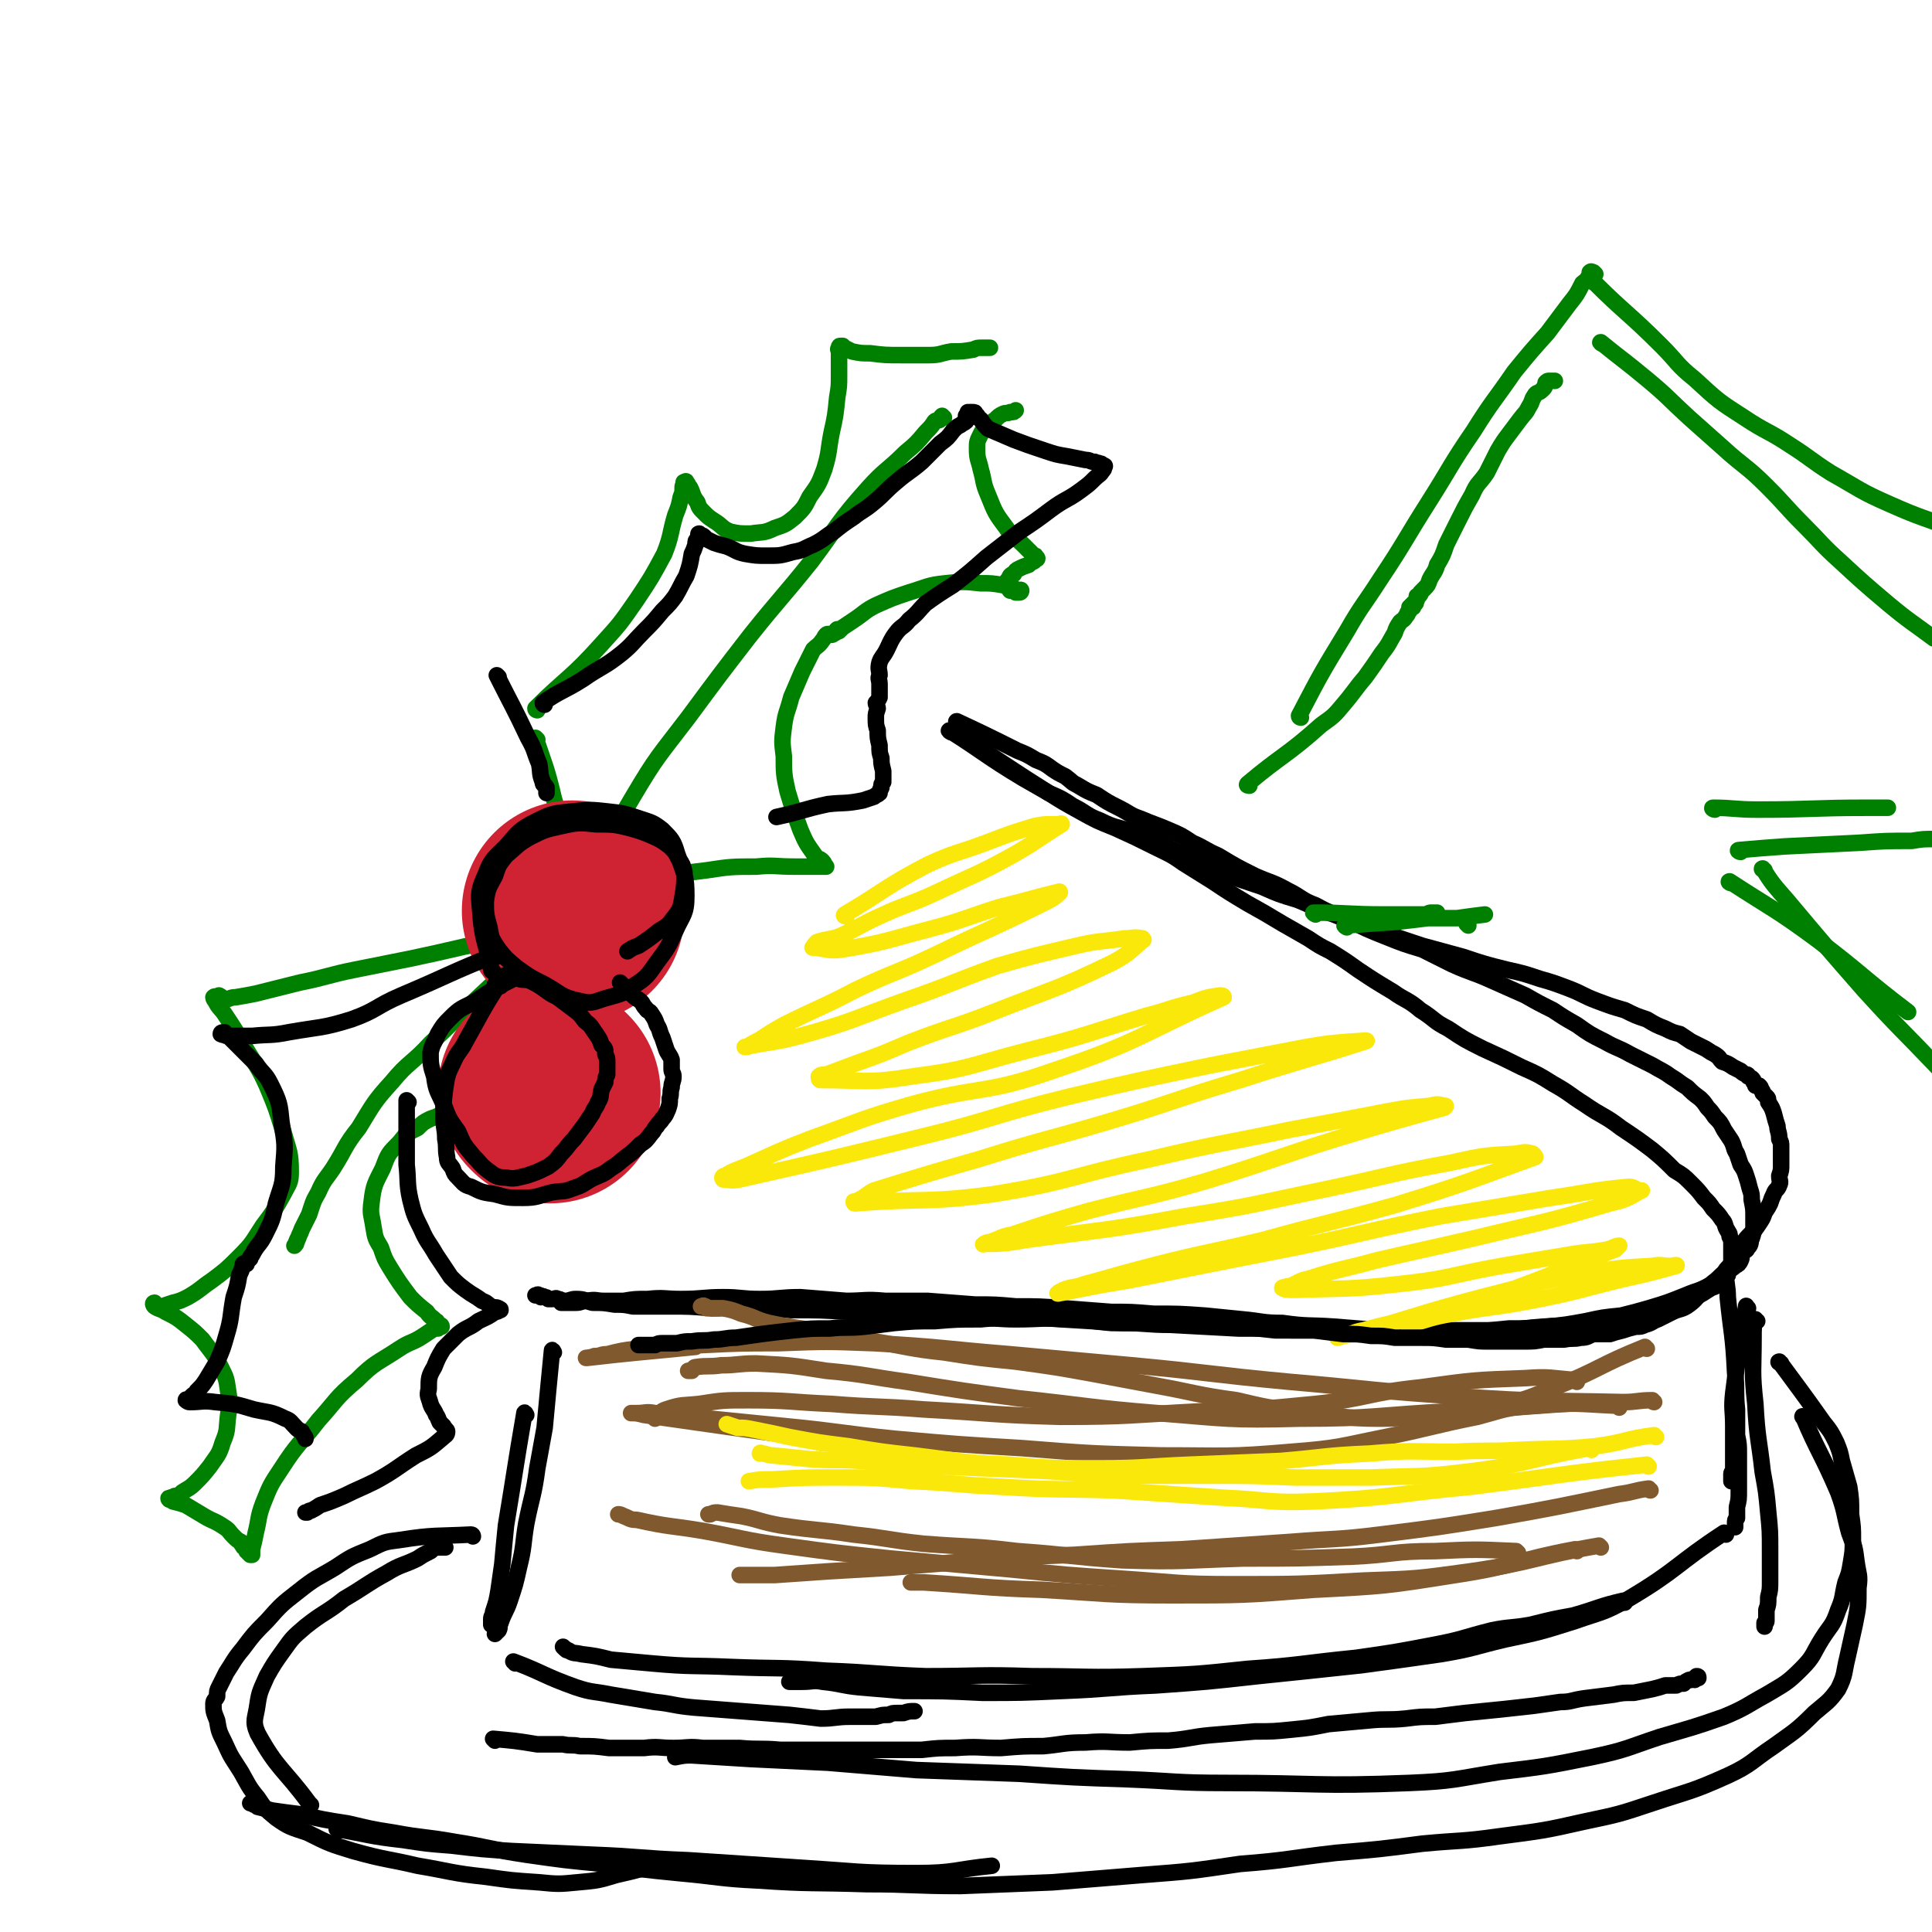
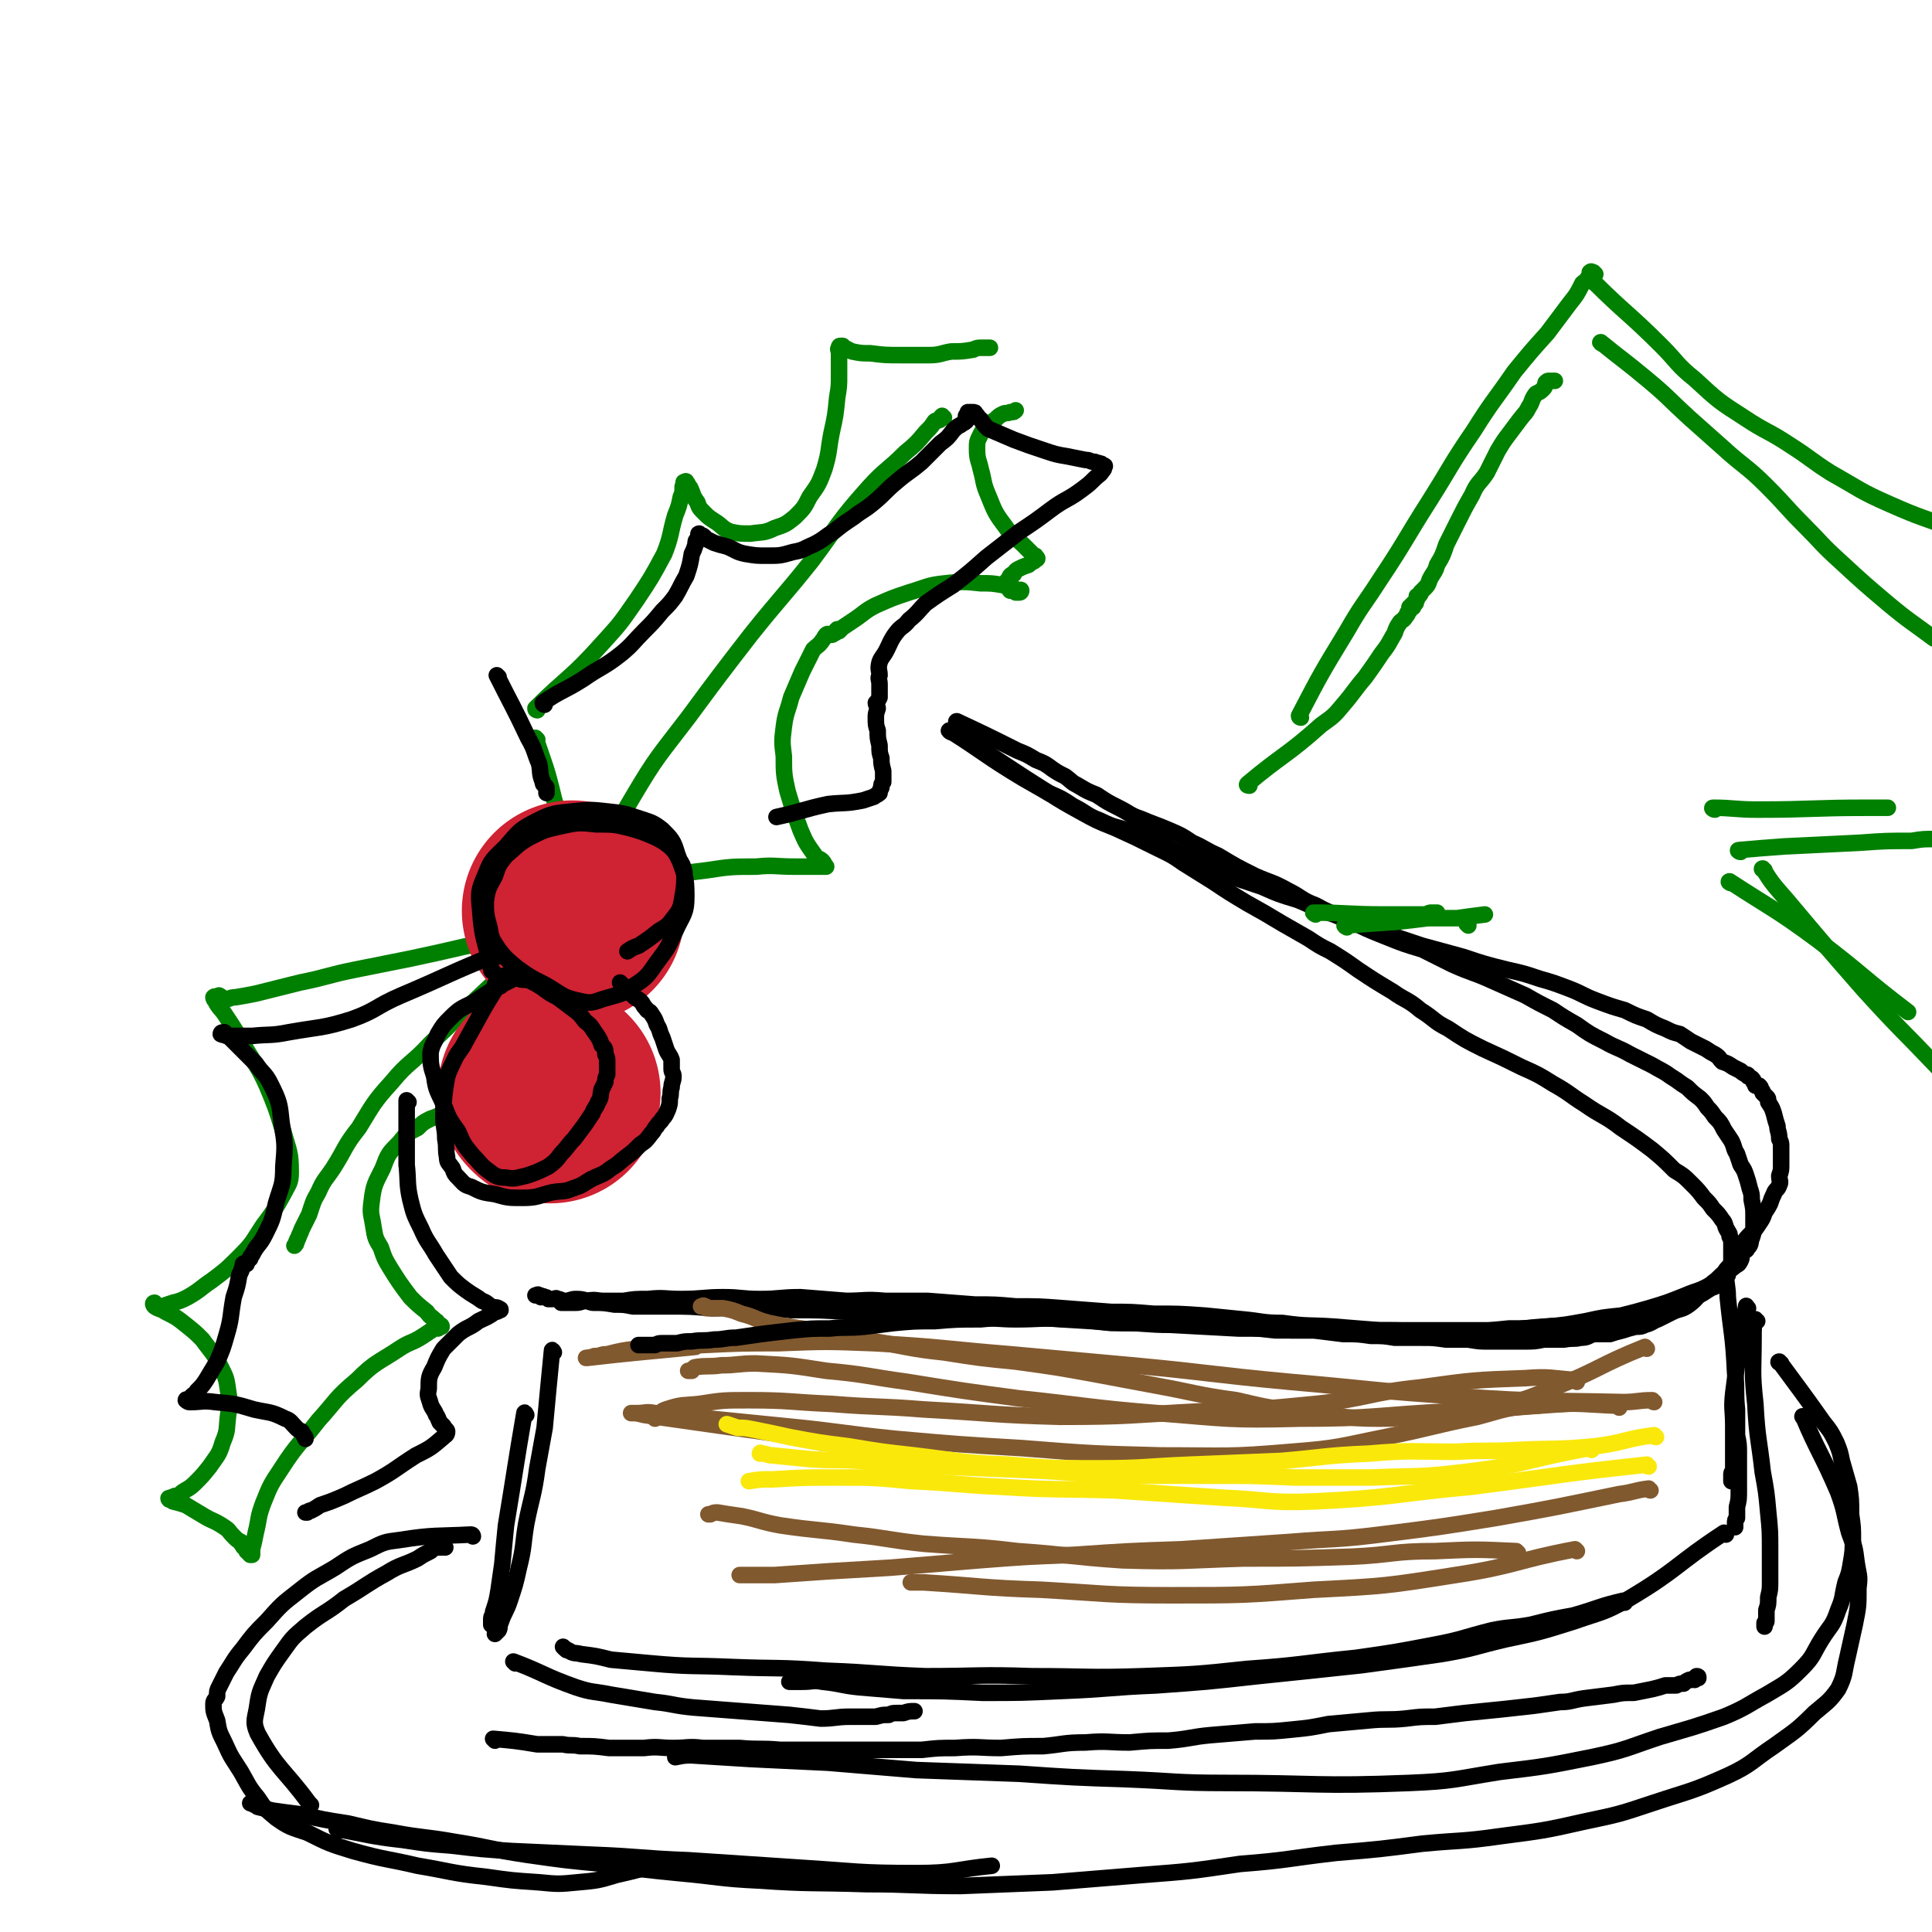
<svg xmlns="http://www.w3.org/2000/svg" viewBox="0 0 1050 1050" version="1.1">
  <g fill="none" stroke="rgb(0,128,0)" stroke-width="9" stroke-linecap="round" stroke-linejoin="round">
    <path d="M292,402c0,0 -1,-1 -1,-1 5,15 6,16 10,33 2,7 3,7 4,15 1,9 0,9 1,18 0,6 0,6 0,12 -1,4 0,5 -2,9 0,2 -1,2 -2,4 -1,1 -1,1 -2,1 " />
    <path d="M314,495c0,0 -1,0 -1,-1 15,-30 13,-31 31,-61 13,-22 14,-22 30,-43 17,-23 17,-23 34,-45 16,-20 17,-20 33,-40 15,-20 14,-21 31,-40 9,-10 10,-9 20,-19 6,-5 6,-5 11,-11 3,-3 3,-3 5,-6 1,-1 2,0 3,-1 0,-1 0,-1 1,-2 0,0 0,1 1,1 " />
    <path d="M292,386c0,0 -1,0 -1,-1 17,-17 19,-16 36,-35 10,-11 10,-11 19,-24 8,-12 8,-12 15,-25 4,-10 3,-11 6,-21 2,-5 2,-5 3,-10 1,-2 1,-3 1,-5 0,-1 0,-1 1,-2 0,-1 -1,-1 0,-1 0,0 1,-1 1,0 1,1 1,2 2,3 2,4 1,4 4,8 1,3 1,3 4,6 2,2 2,2 5,4 5,3 4,4 9,6 5,1 5,1 11,1 6,-1 7,0 13,-3 6,-2 6,-2 11,-6 5,-5 5,-5 8,-11 5,-7 5,-7 8,-15 3,-10 2,-10 4,-20 2,-9 2,-9 3,-19 1,-6 1,-6 1,-12 0,-4 0,-4 0,-8 0,-2 0,-2 0,-4 0,-2 -1,-2 0,-3 0,-1 0,-1 1,-1 0,0 0,0 1,0 0,1 0,1 1,1 2,1 2,1 4,2 5,1 5,1 10,1 8,1 8,1 17,1 7,0 7,0 15,0 6,0 6,-1 12,-2 6,0 6,0 12,-1 2,-1 2,-1 5,-1 2,0 2,0 3,0 1,0 1,0 1,0 0,0 0,0 0,0 " />
    <path d="M312,504c0,0 -1,0 -1,-1 21,-12 21,-14 44,-23 14,-6 14,-5 29,-7 13,-2 14,-2 27,-2 10,-1 10,0 21,0 4,0 4,0 9,0 2,0 2,0 4,0 1,0 1,0 2,0 1,0 1,0 1,0 0,0 1,0 1,0 -1,-1 -1,-2 -2,-3 -2,-2 -3,-1 -4,-3 -5,-7 -5,-7 -8,-14 -4,-11 -4,-11 -7,-21 -2,-9 -2,-10 -2,-19 -1,-8 -1,-8 0,-16 1,-8 2,-8 4,-16 3,-7 3,-7 6,-14 3,-6 3,-6 6,-12 2,-2 3,-2 5,-5 1,-1 1,-2 2,-3 1,-1 2,0 3,0 1,0 1,-1 2,-1 0,-1 0,-1 1,-2 0,0 0,1 1,1 0,0 0,-1 1,-1 0,-1 0,0 1,-1 3,-2 3,-2 6,-4 6,-4 6,-5 12,-8 9,-4 9,-4 18,-7 10,-3 10,-4 20,-5 9,-1 10,-1 19,0 6,0 6,0 12,1 3,1 3,1 6,2 1,0 1,0 2,1 1,0 2,-1 2,0 0,0 0,1 -1,1 0,0 0,0 -1,0 0,0 -1,0 -1,0 -1,-1 -1,-1 -1,-1 -1,0 -1,0 -2,0 -1,-1 0,-1 -1,-2 0,-1 -1,-1 -1,-3 1,-1 1,-1 2,-3 1,-1 1,-1 2,-1 1,-2 1,-2 3,-3 2,-1 2,-1 5,-2 1,-1 1,-1 3,-2 1,-1 1,-1 1,-1 1,0 1,-1 0,-1 0,-1 0,-1 -1,-1 -3,-3 -3,-3 -6,-6 -4,-4 -6,-4 -9,-9 -6,-8 -6,-8 -10,-18 -3,-7 -2,-7 -4,-14 -1,-5 -2,-5 -2,-11 0,-4 0,-4 2,-8 1,-2 1,-2 3,-4 2,-2 2,-2 5,-4 2,-2 2,-2 4,-3 2,-1 2,0 4,-1 2,0 2,0 3,-1 " />
    <path d="M302,497c0,0 0,-1 -1,-1 -17,7 -17,9 -34,15 -8,3 -9,2 -17,4 -13,3 -13,3 -27,6 -15,3 -15,3 -30,6 -15,3 -15,4 -30,7 -12,3 -12,3 -24,6 -5,1 -5,1 -11,2 -3,0 -3,1 -5,1 -2,0 -2,-1 -4,-2 0,0 0,1 -1,1 -1,0 -1,-1 -2,0 0,0 0,1 1,2 2,4 3,4 5,7 6,9 6,9 11,18 6,10 7,10 12,21 5,12 5,12 9,25 3,11 4,11 4,22 0,6 -1,6 -4,12 -5,9 -5,9 -11,17 -6,9 -5,9 -13,17 -7,7 -7,7 -15,13 -6,4 -6,5 -13,9 -4,2 -4,2 -8,3 -3,1 -3,1 -6,2 -1,0 -1,0 -3,0 -1,-1 -1,-2 -1,-2 -1,0 -1,1 0,2 3,2 3,1 6,3 6,3 6,3 11,7 5,4 5,4 9,8 5,7 6,7 10,15 3,6 3,6 4,13 1,6 1,7 0,13 -1,8 0,8 -3,15 -2,7 -3,7 -7,13 -4,5 -4,5 -8,9 -3,3 -4,3 -7,5 -2,2 -2,2 -4,2 -1,1 -1,0 -2,1 -1,0 -2,0 -1,1 0,0 1,0 2,1 4,1 4,1 7,2 5,3 5,3 10,6 5,3 5,2 11,6 3,2 2,2 5,5 2,2 2,2 4,3 0,1 0,1 1,2 0,0 0,1 1,1 0,1 1,0 1,1 1,0 0,1 0,1 0,0 1,-1 1,0 0,0 0,0 0,1 0,0 0,0 1,0 0,0 0,1 0,1 0,0 0,0 1,0 0,0 0,0 0,0 0,-1 0,-2 0,-3 1,-4 1,-4 2,-9 2,-8 1,-8 4,-16 4,-10 4,-10 10,-19 9,-14 10,-13 20,-26 10,-11 9,-12 21,-22 10,-10 11,-9 23,-17 6,-4 7,-3 13,-7 3,-2 3,-2 6,-4 1,0 1,0 2,0 1,-1 0,-1 1,-1 1,-1 1,0 1,0 0,-1 -1,-1 -2,-1 -1,-1 0,-2 -1,-2 -3,-3 -3,-2 -5,-5 -5,-4 -5,-4 -9,-8 -6,-8 -6,-8 -11,-16 -3,-5 -3,-5 -5,-11 -3,-5 -3,-5 -4,-11 -1,-7 -2,-7 -1,-14 1,-9 2,-10 6,-18 3,-8 3,-8 9,-14 4,-5 4,-5 10,-8 3,-3 3,-3 7,-5 3,-1 3,-1 5,-2 2,0 3,0 5,0 1,-1 0,-1 1,-2 1,-1 1,-1 2,-2 2,-2 2,-2 3,-5 3,-6 2,-6 5,-12 8,-13 8,-13 17,-25 9,-10 9,-10 18,-19 10,-10 10,-10 20,-20 11,-9 11,-10 22,-18 8,-6 9,-5 17,-11 4,-2 3,-3 7,-5 1,-1 1,-2 3,-2 0,-1 1,-1 1,-1 1,0 1,-1 1,-1 -1,0 -2,0 -4,1 -1,0 0,1 -2,1 -2,1 -2,0 -4,1 -3,0 -3,0 -6,1 -3,1 -3,1 -6,2 -4,2 -4,2 -8,4 -8,5 -8,5 -16,9 -14,8 -15,7 -29,17 -13,10 -13,11 -25,22 -14,13 -13,13 -27,26 -10,11 -12,10 -21,21 -10,11 -10,12 -18,25 -8,10 -7,11 -14,22 -4,6 -5,6 -8,13 -3,5 -3,6 -5,12 -2,4 -2,4 -4,8 -1,3 -1,2 -2,5 -1,1 0,1 -1,2 0,1 0,1 -1,2 " />
  </g>
  <g fill="none" stroke="rgb(207,34,51)" stroke-width="120" stroke-linecap="round" stroke-linejoin="round">
    <path d="M299,594c0,0 -1,-1 -1,-1 " />
    <path d="M312,496c0,0 -1,-1 -1,-1 " />
  </g>
  <g fill="none" stroke="rgb(0,0,0)" stroke-width="9" stroke-linecap="round" stroke-linejoin="round">
    <path d="M268,528c0,0 -1,0 -1,-1 -3,-16 -5,-16 -6,-32 -1,-10 -1,-11 3,-20 3,-8 4,-8 11,-15 7,-8 7,-9 17,-14 8,-4 9,-4 19,-5 9,-1 10,-1 19,0 9,1 9,1 18,4 6,2 7,2 12,6 5,5 6,6 8,13 4,11 5,12 5,23 0,10 -2,10 -6,19 -4,9 -4,9 -10,17 -5,7 -5,8 -13,13 -5,4 -6,4 -13,6 -8,2 -8,4 -16,2 -10,-2 -10,-4 -19,-9 -8,-4 -8,-4 -15,-9 -6,-5 -6,-5 -10,-10 -4,-6 -4,-6 -5,-12 -2,-7 -2,-8 -2,-14 1,-8 2,-8 5,-14 2,-6 2,-6 6,-11 6,-5 6,-6 13,-10 8,-4 8,-4 17,-6 9,-2 10,-2 19,-1 9,0 10,0 18,2 7,2 7,2 14,5 4,2 4,2 8,5 3,3 3,3 5,7 2,3 2,3 3,7 0,7 0,7 -1,13 -1,6 -1,7 -5,12 -3,4 -3,4 -8,7 -5,4 -5,4 -11,8 -3,1 -3,1 -6,3 " />
    <path d="M282,532c0,0 0,-1 -1,-1 -12,6 -12,6 -24,14 -6,3 -7,3 -12,8 -4,4 -4,4 -7,9 -2,5 -3,5 -4,10 0,6 0,7 2,13 1,8 2,8 5,15 3,8 3,8 8,15 3,7 3,7 8,13 4,4 4,5 8,8 4,3 5,4 10,4 5,1 6,0 11,-1 6,-2 6,-2 12,-5 4,-3 4,-3 7,-7 4,-4 3,-4 7,-8 3,-4 3,-4 6,-8 2,-3 2,-3 4,-6 1,-3 2,-3 3,-6 2,-3 1,-3 2,-7 1,-2 1,-2 2,-4 0,-2 0,-2 1,-4 0,-2 0,-2 0,-4 0,-2 0,-2 0,-3 0,-2 0,-2 -1,-4 0,-3 0,-3 -2,-5 -1,-3 -1,-3 -3,-6 -3,-4 -2,-4 -6,-7 -3,-4 -3,-4 -7,-7 -4,-3 -4,-3 -8,-6 -4,-2 -4,-2 -8,-5 -3,-2 -3,-2 -7,-4 -3,-1 -3,0 -6,-1 -3,-1 -3,-2 -6,-2 -2,0 -2,0 -4,2 -2,1 -2,1 -3,3 " />
    <path d="M272,536c0,0 0,-1 -1,-1 -9,14 -9,15 -18,31 -3,6 -4,5 -7,12 -3,6 -3,7 -4,13 -1,8 -1,8 -1,16 0,6 1,6 1,12 1,5 0,5 1,10 0,3 1,3 3,6 1,3 1,3 3,5 3,3 3,4 7,5 6,3 6,3 13,4 7,2 7,2 15,2 8,0 8,-1 16,-3 6,-1 6,0 11,-2 6,-2 5,-2 10,-5 6,-3 6,-2 11,-6 5,-3 4,-3 8,-6 4,-3 4,-3 8,-7 3,-2 3,-2 6,-6 2,-2 1,-2 3,-4 1,-2 2,-2 3,-4 2,-2 2,-3 3,-5 1,-3 1,-3 1,-6 1,-3 0,-3 1,-6 0,-3 1,-3 1,-6 0,-2 -1,-2 -1,-4 0,-3 0,-3 0,-5 -1,-3 -2,-3 -3,-6 -1,-3 -1,-3 -2,-6 -2,-4 -1,-4 -3,-7 -1,-3 -1,-3 -3,-6 -1,-2 -2,-1 -3,-3 -2,-2 -1,-2 -3,-4 -1,-1 -2,-1 -4,-3 -2,-2 -3,-1 -5,-3 0,-1 0,-1 0,-2 -1,-1 -1,-1 -2,-2 " />
    <path d="M271,368c0,0 -1,-1 -1,-1 8,16 9,17 17,34 4,7 3,7 6,14 1,5 0,5 2,10 0,2 1,1 2,3 0,1 0,1 0,2 0,1 0,1 0,1 " />
    <path d="M296,383c0,0 -1,0 -1,-1 10,-7 11,-6 22,-13 10,-7 11,-6 21,-14 6,-5 6,-6 12,-12 5,-5 5,-5 10,-11 4,-4 4,-4 7,-8 3,-5 3,-6 6,-11 2,-6 2,-6 3,-12 1,-2 1,-2 2,-5 0,-2 0,-2 1,-3 0,-1 1,-1 1,-1 0,-1 -1,-2 0,-2 0,0 0,1 1,1 1,0 1,0 2,1 0,0 0,1 1,1 2,1 2,1 4,2 3,1 3,1 7,2 5,2 5,3 10,4 6,1 6,1 12,1 7,0 7,0 14,-2 6,-1 6,-2 11,-4 6,-3 6,-4 11,-7 5,-4 5,-4 11,-8 5,-4 5,-3 11,-8 6,-5 6,-6 12,-11 7,-6 7,-5 14,-11 5,-5 5,-5 10,-10 4,-3 4,-3 7,-7 2,-2 2,-2 4,-3 1,-1 2,-1 3,-2 1,-1 0,-2 0,-3 1,0 1,0 1,-1 1,0 0,-1 0,-1 1,0 2,1 2,1 0,0 -1,-1 -1,-1 1,0 1,0 1,0 2,0 2,0 2,1 2,1 1,2 3,3 2,3 2,3 4,5 7,3 7,3 14,6 8,3 8,3 17,6 6,2 6,2 12,3 5,1 5,1 10,2 3,0 2,1 5,1 1,1 1,0 3,1 1,0 0,0 1,1 1,0 1,0 1,0 0,0 1,0 0,1 0,1 0,1 -1,2 -1,2 -2,2 -4,4 -3,3 -3,3 -7,6 -8,6 -9,5 -17,11 -8,6 -8,6 -17,12 -9,7 -9,7 -18,14 -9,8 -9,8 -18,15 -8,5 -8,5 -15,10 -4,4 -4,5 -9,9 -3,4 -4,3 -7,7 -3,4 -3,5 -5,9 -2,4 -3,4 -4,7 -1,4 0,4 0,7 -1,2 0,2 0,5 0,1 0,1 0,3 0,1 0,1 0,3 0,0 0,0 0,1 -1,2 -1,2 -2,3 0,1 1,2 1,3 -1,3 -1,3 -1,5 0,4 0,4 1,7 0,4 0,4 1,8 0,4 0,4 1,7 0,3 0,3 1,7 0,3 0,3 0,6 -1,1 -1,1 -1,3 -1,2 -1,2 -1,3 -1,1 -2,1 -3,2 -3,1 -3,1 -6,2 -10,2 -10,1 -19,2 -14,3 -14,4 -28,7 " />
    <path d="M270,520c0,0 0,-1 -1,-1 -25,10 -25,11 -51,22 -14,6 -13,8 -27,13 -16,5 -17,4 -34,7 -10,2 -10,1 -20,2 -4,0 -4,0 -8,0 -3,0 -3,0 -6,0 -1,-1 0,-1 -1,-2 -1,0 -2,0 -2,1 2,1 3,0 5,2 3,3 3,3 6,6 4,4 4,4 8,8 4,6 5,5 8,11 5,10 5,11 6,21 2,12 2,12 1,24 0,10 -1,10 -4,20 -2,9 -2,9 -6,17 -3,6 -4,5 -7,11 -1,1 -1,1 -1,2 -1,1 -1,1 -2,2 0,0 0,1 0,1 -1,0 -1,-1 -2,0 0,0 0,0 0,1 -1,3 -1,3 -2,5 -1,6 -1,6 -3,12 -2,11 -1,11 -4,21 -2,7 -2,7 -5,14 -3,5 -3,5 -6,10 -2,3 -2,3 -5,6 -1,2 -1,1 -3,3 -1,1 0,1 -1,2 -1,0 -2,-1 -2,0 0,0 1,1 2,1 7,0 7,-1 14,0 11,1 11,1 21,4 9,2 9,1 17,5 3,1 3,2 6,5 1,1 1,1 3,2 0,1 1,1 1,2 1,1 1,1 1,2 0,0 0,0 0,0 " />
    <path d="M222,599c0,0 -1,-1 -1,-1 0,16 0,18 0,35 1,9 0,10 2,19 2,8 2,8 6,16 3,7 4,7 8,14 4,6 4,6 8,12 4,4 4,4 8,7 4,3 5,3 9,6 3,1 3,2 5,3 2,1 2,0 4,1 0,0 0,0 0,1 1,0 1,-1 1,0 -1,0 -1,1 -3,1 -4,3 -5,3 -9,5 -5,4 -6,3 -11,7 -4,4 -4,4 -8,8 -3,5 -3,5 -5,10 -3,5 -3,6 -3,12 -1,4 0,4 1,8 1,3 2,3 3,6 1,1 1,2 2,4 1,1 1,1 2,2 1,2 2,2 2,3 0,2 -1,2 -2,3 -7,6 -7,6 -15,10 -11,7 -11,8 -22,14 -8,4 -9,4 -17,8 -7,3 -7,3 -13,5 -3,2 -3,2 -5,3 -1,0 -1,0 -2,1 0,0 0,0 -1,0 " />
    <path d="M521,393c0,0 -2,-1 -1,-1 15,7 17,8 33,16 5,2 5,2 10,5 5,2 5,2 9,5 3,2 3,2 7,4 4,3 3,3 7,5 5,3 5,3 10,5 6,4 6,4 12,7 6,3 6,4 12,6 7,3 8,3 15,6 7,3 7,3 13,7 7,3 7,4 14,7 10,6 10,6 20,11 9,4 9,3 18,8 8,4 7,5 15,8 9,5 9,4 18,8 10,5 10,5 20,9 10,4 10,4 20,7 8,4 8,4 16,8 11,5 11,4 22,9 9,4 9,4 18,8 7,4 7,4 15,8 6,4 6,4 13,8 7,5 7,5 15,9 7,4 7,3 14,7 6,3 6,3 12,6 5,3 6,3 10,6 5,3 4,3 9,6 3,3 3,3 7,6 2,2 2,2 4,5 2,2 2,2 4,5 3,3 3,3 5,7 2,3 2,3 4,6 2,4 1,4 3,7 1,3 1,3 2,6 2,3 2,3 3,6 1,3 1,3 2,7 1,3 1,3 1,6 1,5 1,5 1,9 0,3 0,3 0,7 0,2 0,2 -1,5 -1,2 0,3 -2,5 -1,2 -1,1 -3,3 -1,2 0,2 -1,4 -1,2 -1,2 -3,3 -2,2 -3,2 -5,3 -4,3 -4,4 -8,7 -7,4 -7,3 -14,6 -10,4 -10,4 -20,7 -7,2 -7,2 -15,4 -10,1 -10,1 -19,3 -11,2 -11,2 -21,3 -11,1 -11,1 -21,1 -10,1 -10,1 -20,2 -13,0 -13,0 -25,0 -12,-1 -12,-1 -25,-1 -12,-1 -12,-1 -25,-2 -14,-1 -14,0 -28,-2 -11,0 -11,-1 -22,-2 -10,-1 -10,-1 -20,-2 -14,-1 -14,-1 -28,-1 -12,-1 -12,-1 -23,-1 -13,-1 -13,-1 -26,-2 -13,-1 -13,-1 -26,-1 -11,-1 -11,-1 -22,-1 -13,-1 -13,-1 -26,-2 -11,0 -11,0 -23,0 -11,-1 -11,0 -21,0 -12,-1 -12,-1 -25,-2 -11,0 -11,1 -22,1 -10,0 -10,-1 -20,-1 -11,0 -11,1 -23,1 -9,0 -9,-1 -18,0 -7,0 -7,0 -13,1 -5,0 -5,0 -11,0 -4,0 -4,-1 -9,0 -3,0 -3,1 -6,1 -2,0 -2,0 -4,0 -1,0 -1,0 -2,0 -1,0 -1,0 -2,0 0,0 0,0 0,0 " />
    <path d="M534,408c0,0 -2,-1 -1,-1 17,11 18,12 37,24 8,5 8,5 17,10 9,5 9,5 19,9 11,5 11,5 21,10 8,4 9,4 16,9 8,5 8,5 16,10 9,6 9,6 19,12 9,5 9,5 19,11 7,4 7,4 14,8 6,4 6,4 12,7 8,5 8,5 15,10 9,6 9,6 19,12 7,5 8,4 15,10 8,5 7,6 15,10 9,6 9,6 19,11 11,5 11,5 21,10 9,4 9,4 17,9 9,5 9,6 17,11 10,7 11,6 20,13 9,6 9,6 17,12 6,5 6,5 12,11 5,3 5,3 9,7 4,4 4,4 7,8 3,3 3,3 5,6 3,3 3,3 5,6 2,2 1,3 3,6 1,2 1,1 1,3 1,2 1,2 1,5 0,1 0,1 0,2 0,2 0,2 0,3 0,2 0,2 0,4 0,2 -1,2 -2,4 0,1 0,1 -1,3 -1,2 -1,2 -3,3 -2,3 -2,3 -5,4 -5,3 -4,3 -9,5 -8,3 -8,3 -16,5 -9,3 -9,3 -19,5 -9,2 -9,3 -19,4 -14,2 -14,1 -28,2 -14,1 -14,2 -27,2 -14,0 -14,0 -28,0 -13,0 -13,0 -26,0 -13,0 -13,0 -26,0 -15,0 -15,0 -30,0 -15,-1 -15,-1 -29,-1 -18,-1 -18,-1 -37,-2 -13,0 -13,-1 -26,-1 -16,-1 -16,-1 -33,-2 -14,-1 -14,-1 -29,-2 -14,0 -14,0 -27,0 -17,-1 -17,-1 -34,-2 -12,0 -12,0 -25,0 -16,-1 -16,-1 -32,-1 -11,-1 -11,-1 -23,-1 -10,-1 -10,0 -20,0 -12,-1 -12,-1 -24,-1 -9,0 -9,0 -19,0 -5,-1 -5,-1 -10,-1 -6,-1 -6,-1 -12,-1 -4,-1 -4,-2 -9,-2 -3,0 -3,1 -6,1 -2,0 -2,-1 -4,-1 -1,-1 -1,0 -3,0 -1,0 -1,0 -2,0 -1,-1 -1,-1 -2,-1 -1,-1 -1,0 -2,0 0,-1 0,-1 -1,-1 -1,-1 -1,0 -1,0 -1,0 -1,0 -1,0 " />
    <path d="M950,711c-1,0 -1,-2 -1,-1 -4,23 -4,24 -7,47 -1,9 0,9 0,18 0,5 0,5 0,11 0,4 0,4 0,8 0,2 0,2 0,5 0,1 -1,1 -1,2 0,1 0,1 0,2 0,1 0,1 0,1 0,0 0,0 0,1 " />
    <path d="M939,693c-1,0 -1,-1 -1,-1 0,6 1,7 1,13 2,20 3,20 4,41 1,10 0,10 1,20 0,7 0,7 0,14 1,5 1,5 1,10 0,5 0,5 0,10 0,5 0,5 0,10 0,5 0,5 -1,9 0,3 0,3 0,6 -1,1 -1,1 -1,3 0,1 0,1 0,1 0,1 0,1 0,1 " />
  </g>
  <g fill="none" stroke="rgb(129,89,47)" stroke-width="9" stroke-linecap="round" stroke-linejoin="round">
    <path d="M895,733c-1,0 -1,-1 -1,-1 -25,10 -24,12 -49,22 -13,5 -13,6 -27,9 -15,3 -15,2 -31,4 -19,2 -19,4 -37,4 -22,0 -22,-2 -44,-4 -17,-2 -17,-2 -34,-6 -22,-3 -22,-4 -44,-8 -16,-3 -16,-3 -32,-6 -22,-4 -22,-4 -44,-7 -20,-2 -20,-2 -39,-5 -19,-2 -19,-3 -38,-6 -14,-2 -14,-3 -29,-5 -14,-3 -14,-2 -28,-5 -8,-2 -7,-3 -15,-5 -5,-2 -5,-2 -10,-3 -5,0 -5,0 -9,0 -1,-1 0,-1 -1,-1 -1,-1 -1,0 -2,0 " />
    <path d="M899,762c-1,0 -1,-1 -1,-1 -8,0 -8,1 -16,1 -44,-1 -44,0 -88,-3 -47,-3 -47,-4 -93,-8 -43,-4 -43,-5 -86,-9 -33,-3 -33,-3 -66,-6 -37,-3 -37,-4 -74,-6 -26,-1 -26,-1 -52,0 -20,0 -20,0 -41,1 -18,1 -18,0 -36,2 -8,1 -8,1 -16,3 -4,0 -3,1 -7,1 -2,1 -6,1 -4,1 26,-3 29,-3 59,-6 " />
    <path d="M870,763c0,0 -1,-1 -1,-1 -40,2 -40,3 -80,5 -41,2 -41,4 -83,4 -38,1 -39,0 -77,-3 -37,-3 -37,-4 -75,-8 -30,-4 -30,-4 -61,-9 -22,-3 -22,-4 -44,-6 -19,-3 -19,-3 -38,-4 -10,0 -10,1 -19,1 -7,1 -7,0 -14,1 -1,0 -1,1 -2,2 -1,0 -1,0 -2,0 " />
    <path d="M857,751c0,0 -1,-1 -1,-1 -13,-1 -14,-2 -27,-1 -28,1 -28,1 -57,5 -29,3 -28,6 -57,9 -31,3 -31,3 -62,4 -39,2 -39,3 -77,3 -37,-1 -37,-2 -74,-4 -25,-2 -25,-1 -50,-3 -23,-1 -23,-2 -45,-2 -14,0 -14,0 -27,2 -9,1 -9,0 -18,3 -3,1 -3,2 -6,4 0,0 0,0 0,1 " />
    <path d="M880,765c0,0 -1,-1 -1,-1 -22,-1 -23,-2 -45,0 -16,1 -16,2 -31,6 -25,5 -25,6 -50,11 -25,5 -25,6 -51,8 -35,3 -35,2 -71,2 -38,-1 -38,-1 -76,-4 -34,-2 -34,-2 -68,-5 -30,-3 -30,-4 -61,-7 -20,-2 -20,-2 -40,-4 -15,-2 -15,-2 -30,-3 -5,-1 -5,0 -10,0 -1,0 -1,0 -2,0 0,0 -1,0 -1,0 3,0 3,0 7,1 42,6 42,6 85,12 5,1 5,1 11,3 " />
  </g>
  <g fill="none" stroke="rgb(250,232,11)" stroke-width="9" stroke-linecap="round" stroke-linejoin="round">
    <path d="M900,781c-1,0 -1,-1 -1,-1 -16,2 -16,4 -32,6 -21,2 -21,1 -42,2 -17,1 -17,0 -34,1 -23,0 -24,-1 -47,1 -24,1 -24,2 -48,4 -25,1 -25,1 -49,2 -25,1 -25,2 -50,2 -25,0 -25,0 -49,-2 -26,-1 -26,-2 -51,-5 -18,-2 -18,-2 -36,-5 -16,-2 -16,-2 -32,-5 -9,-2 -9,-2 -19,-4 -5,-1 -5,-1 -9,-1 -3,-1 -3,-1 -6,-2 " />
    <path d="M865,788c0,0 -1,-1 -1,-1 -34,6 -34,9 -68,13 -25,3 -25,2 -51,3 -20,0 -20,0 -41,0 -23,-1 -23,-1 -46,-1 -25,0 -25,0 -50,0 -25,-1 -25,-2 -49,-3 -24,-1 -24,-1 -48,-2 -22,-1 -22,-1 -43,-3 -14,-1 -14,0 -28,-1 -10,-1 -10,-1 -20,-2 -3,0 -3,-1 -6,-1 -1,-1 -1,0 -1,0 0,0 0,0 0,0 " />
    <path d="M896,797c-1,0 -1,-1 -1,-1 -47,5 -48,6 -95,12 -43,4 -43,6 -86,8 -25,1 -25,-1 -49,-2 -30,-2 -30,-2 -59,-4 -31,-1 -31,0 -63,-2 -23,-1 -23,-2 -47,-3 -21,-2 -21,-2 -41,-2 -18,0 -18,0 -35,1 -7,0 -7,0 -13,1 " />
  </g>
  <g fill="none" stroke="rgb(129,89,47)" stroke-width="9" stroke-linecap="round" stroke-linejoin="round">
    <path d="M897,810c-1,0 -1,-1 -1,-1 -8,1 -8,2 -16,3 -34,7 -33,7 -67,13 -31,5 -31,5 -63,9 -24,3 -24,2 -49,4 -29,2 -29,2 -59,4 -29,1 -29,1 -58,3 -26,1 -26,1 -52,3 -24,2 -24,2 -48,4 -17,1 -17,1 -34,2 -15,1 -15,1 -29,2 -6,0 -6,0 -12,0 -2,0 -2,0 -5,0 -1,0 -1,0 -2,0 " />
-     <path d="M870,841c0,0 -1,-1 -1,-1 -35,6 -35,9 -70,14 -29,4 -29,4 -58,5 -35,2 -36,2 -71,2 -30,0 -30,-1 -60,-3 -30,-2 -30,-2 -60,-5 -33,-3 -33,-3 -66,-6 -29,-3 -29,-3 -58,-7 -22,-3 -22,-4 -44,-8 -18,-3 -18,-2 -36,-6 -4,0 -4,-1 -7,-2 -2,-1 -2,-1 -3,-1 " />
    <path d="M825,844c0,0 -1,-1 -1,-1 -22,-1 -22,-1 -44,0 -23,0 -23,2 -45,3 -30,1 -30,1 -59,1 -33,1 -33,2 -66,1 -29,-2 -29,-3 -57,-5 -25,-3 -25,-2 -51,-4 -19,-2 -19,-3 -38,-5 -20,-3 -20,-2 -40,-5 -11,-2 -11,-3 -21,-5 -7,-1 -7,-1 -13,-2 -2,0 -2,0 -4,1 -1,0 -1,0 -1,0 " />
    <path d="M857,843c0,0 -1,-1 -1,-1 -32,6 -32,9 -65,14 -38,6 -38,6 -77,8 -38,3 -39,3 -77,3 -36,0 -36,-1 -71,-3 -32,-1 -32,-2 -64,-4 -4,0 -4,0 -7,0 " />
  </g>
  <g fill="none" stroke="rgb(0,0,0)" stroke-width="9" stroke-linecap="round" stroke-linejoin="round">
    <path d="M938,834c-1,0 -1,-1 -1,-1 -26,17 -25,20 -52,36 -14,8 -15,7 -29,12 -19,6 -19,6 -38,10 -17,4 -17,5 -35,8 -21,3 -21,3 -43,6 -28,3 -28,3 -57,6 -27,3 -27,3 -55,5 -25,1 -25,2 -51,3 -22,1 -22,1 -43,1 -21,-1 -21,-1 -43,-1 -12,-1 -12,-1 -24,-2 -10,-1 -10,-2 -20,-3 -5,-1 -5,0 -11,0 -2,0 -2,0 -5,0 -1,0 -1,0 -2,0 0,0 1,0 2,0 " />
    <path d="M883,871c0,0 -1,-1 -1,-1 -13,3 -13,4 -27,8 -11,2 -11,2 -23,5 -11,2 -11,1 -21,3 -16,4 -16,5 -32,8 -21,4 -21,4 -42,7 -30,3 -30,4 -59,6 -28,3 -29,3 -57,4 -30,1 -30,0 -60,0 -29,-1 -29,0 -58,0 -27,-1 -27,-2 -54,-3 -26,-2 -26,-1 -51,-2 -22,-1 -22,0 -44,-2 -11,-1 -11,-1 -22,-2 -8,-2 -8,-2 -16,-3 -4,-1 -4,0 -7,-2 -2,0 -1,-1 -2,-1 -1,-1 -1,-1 -1,-1 " />
    <path d="M968,741c-1,0 -2,-1 -1,-1 11,15 12,16 24,33 4,5 4,5 7,11 2,5 2,5 3,10 2,7 2,7 4,14 1,7 1,7 1,15 1,7 1,7 1,14 0,6 0,6 -1,12 -1,6 -1,6 -3,11 -2,8 -1,8 -4,15 -3,9 -4,8 -9,16 -5,8 -4,9 -11,16 -8,8 -9,8 -19,14 -11,6 -11,7 -23,12 -17,6 -18,6 -35,11 -18,6 -18,7 -37,11 -25,5 -25,5 -50,8 -25,4 -25,5 -49,6 -50,2 -50,0 -100,0 -27,0 -27,-1 -53,-2 -30,-1 -30,-1 -59,-3 -28,-1 -28,-1 -56,-2 -24,-2 -24,-2 -48,-4 -21,-1 -21,-1 -42,-2 -16,-1 -16,-1 -32,-2 -4,0 -4,0 -9,1 " />
    <path d="M981,771c-1,0 -2,-2 -1,-1 8,19 10,20 19,41 4,11 3,11 6,22 3,8 3,8 4,16 1,7 2,7 1,14 0,10 0,10 -2,20 -2,9 -2,9 -4,18 -2,8 -1,9 -5,17 -5,7 -6,7 -13,13 -10,10 -11,10 -22,18 -12,8 -12,10 -25,16 -20,9 -20,8 -41,15 -18,6 -18,6 -37,10 -22,5 -23,5 -46,8 -21,3 -21,2 -42,4 -23,3 -23,3 -47,5 -26,3 -26,4 -52,6 -27,4 -27,4 -53,6 -25,2 -25,2 -49,4 -25,1 -25,1 -50,2 -26,0 -26,-1 -51,-1 -30,-1 -30,0 -59,-2 -21,-1 -21,-2 -43,-4 -20,-2 -20,-2 -41,-5 -21,-2 -21,-2 -42,-5 -20,-3 -20,-4 -39,-7 -17,-3 -17,-2 -33,-5 -13,-2 -12,-2 -25,-5 -13,-2 -13,-2 -26,-5 -8,-1 -8,-1 -15,-2 -4,-1 -4,-1 -8,-2 0,0 0,0 -1,-1 -1,0 -1,0 -2,-1 0,0 0,0 -1,0 " />
  </g>
  <g fill="none" stroke="rgb(250,232,11)" stroke-width="9" stroke-linecap="round" stroke-linejoin="round">
-     <path d="M460,498c0,0 -2,0 -1,-1 22,-13 22,-15 45,-27 15,-7 16,-6 32,-12 13,-5 13,-5 26,-9 5,-1 5,-1 10,-1 2,0 2,0 4,0 0,0 1,-1 1,0 -13,8 -13,9 -27,17 -20,11 -20,10 -41,20 -15,7 -16,6 -31,13 -11,5 -11,6 -22,11 -6,2 -6,1 -12,3 -1,1 -2,2 -2,3 -1,0 0,0 1,0 7,1 8,2 15,1 24,-4 24,-5 47,-11 19,-5 19,-6 38,-12 12,-3 12,-3 23,-6 4,-1 4,-1 8,-2 1,0 2,-1 2,0 -2,2 -3,3 -7,5 -30,15 -30,14 -61,29 -21,10 -22,9 -43,19 -19,10 -19,9 -39,19 -7,4 -7,4 -13,8 -4,2 -4,2 -7,4 -1,0 -2,0 -1,0 14,-3 15,-2 30,-6 29,-8 28,-9 56,-19 26,-9 26,-10 51,-19 21,-6 22,-6 43,-11 13,-3 13,-2 26,-4 5,0 5,-1 10,0 0,0 1,1 0,1 -7,6 -7,7 -16,12 -31,15 -32,14 -65,27 -23,9 -24,8 -47,17 -14,6 -14,6 -28,11 -8,3 -8,3 -16,6 -2,0 -3,0 -4,1 0,1 0,2 1,2 24,0 25,2 50,-2 31,-4 31,-6 62,-14 32,-8 32,-9 65,-19 12,-3 12,-4 25,-7 8,-3 8,-3 15,-4 1,0 2,0 2,1 -45,20 -45,24 -93,40 -37,13 -39,8 -76,18 -28,8 -28,9 -56,19 -18,7 -17,7 -35,15 -5,2 -6,2 -11,5 -1,0 -2,1 -1,2 3,0 4,1 9,0 49,-11 49,-11 98,-23 41,-10 40,-12 81,-22 38,-9 39,-9 77,-17 26,-5 26,-5 52,-10 12,-2 12,-2 25,-3 3,0 10,-1 7,0 -28,9 -34,10 -68,21 -37,11 -36,12 -73,23 -34,10 -34,9 -69,20 -28,8 -28,8 -57,17 -4,2 -4,3 -8,5 -2,1 -2,1 -3,1 0,1 0,1 1,1 37,-3 38,0 75,-5 43,-7 42,-10 85,-19 38,-9 38,-8 76,-16 27,-5 27,-5 53,-10 11,-2 11,-2 23,-3 4,-1 4,-1 8,0 1,0 1,0 0,1 -29,8 -29,8 -59,17 -35,11 -35,12 -71,23 -31,9 -32,8 -63,16 -21,6 -21,6 -42,13 -6,1 -6,2 -12,4 -2,0 -5,2 -3,1 8,0 11,0 22,-2 44,-6 44,-5 87,-13 39,-6 39,-7 78,-15 33,-7 33,-8 66,-14 18,-4 18,-4 36,-5 5,-1 5,-1 9,0 1,1 2,2 1,2 -36,13 -37,14 -76,26 -36,10 -36,9 -72,19 -34,8 -34,7 -68,16 -15,4 -14,4 -29,8 -5,2 -6,1 -11,3 -2,1 -4,2 -3,2 16,-3 19,-4 38,-7 45,-9 45,-9 91,-18 39,-8 39,-9 79,-17 30,-5 30,-5 60,-10 21,-3 21,-4 42,-6 3,0 3,1 6,2 0,0 2,0 1,0 -7,4 -8,5 -17,7 -37,11 -37,10 -74,19 -26,6 -27,6 -53,12 -18,5 -18,4 -37,10 -5,1 -5,2 -10,4 -2,0 -5,1 -4,1 1,1 3,1 7,1 28,-1 28,0 55,-3 29,-3 29,-5 57,-10 18,-3 18,-3 36,-6 11,-2 11,-1 22,-3 3,-1 4,-2 6,-2 0,0 -1,1 -2,2 -27,10 -27,11 -54,21 -23,8 -23,7 -47,14 -18,5 -18,4 -36,9 -6,1 -5,2 -11,3 -2,1 -4,1 -3,1 2,-1 4,-1 9,-2 35,-10 35,-11 69,-20 28,-7 28,-8 57,-13 18,-3 18,-3 36,-4 5,-1 5,0 10,0 1,0 4,-1 3,0 -11,3 -14,4 -28,7 -25,6 -25,7 -51,12 -21,4 -22,3 -43,7 -12,2 -12,3 -24,6 " />
-   </g>
+     </g>
  <g fill="none" stroke="rgb(0,0,0)" stroke-width="9" stroke-linecap="round" stroke-linejoin="round">
    <path d="M286,769c0,0 -1,-2 -1,-1 -5,29 -5,31 -10,61 -1,10 -1,10 -2,21 -1,7 -1,7 -2,14 -1,6 -1,6 -3,12 0,2 -1,2 -1,4 0,0 0,0 0,1 0,1 0,1 0,2 " />
    <path d="M301,735c0,0 -1,-2 -1,-1 -2,20 -2,21 -4,42 -2,11 -2,11 -4,22 -2,15 -3,15 -6,30 -2,12 -1,12 -4,24 -2,9 -2,9 -5,18 -2,6 -3,6 -5,12 -1,2 0,2 -1,4 -1,1 -1,1 -2,2 " />
    <path d="M169,981c0,0 0,0 -1,-1 -14,-19 -17,-18 -28,-38 -3,-7 -1,-8 0,-16 1,-7 2,-8 5,-15 4,-7 4,-7 9,-14 5,-7 5,-7 12,-13 10,-8 11,-7 21,-15 12,-7 12,-8 23,-14 8,-5 9,-4 17,-8 3,-2 3,-2 7,-4 1,-1 1,-1 3,-2 1,0 1,0 3,0 0,-1 0,0 1,0 1,0 1,0 1,0 " />
    <path d="M257,835c0,0 0,-1 -1,-1 -19,1 -20,0 -39,3 -8,1 -8,1 -16,5 -10,4 -10,4 -19,10 -10,6 -10,5 -20,13 -9,7 -9,7 -17,16 -7,7 -7,7 -13,15 -5,6 -5,7 -9,13 -2,4 -2,4 -4,8 -1,2 -1,2 -1,5 -1,2 -2,2 -2,4 0,4 0,4 2,9 1,6 1,6 4,12 4,9 4,8 9,16 4,7 4,8 9,14 4,6 4,6 10,11 7,5 8,5 17,8 12,6 12,6 25,10 18,5 18,4 35,8 18,3 18,4 37,6 14,2 14,2 29,3 10,1 11,1 21,0 11,-1 11,-1 21,-4 13,-3 13,-3 25,-7 " />
    <path d="M184,995c0,0 -1,-1 -1,-1 17,3 18,4 36,6 13,2 13,2 26,3 17,2 17,2 33,3 22,1 22,1 44,2 26,1 26,2 52,3 30,2 30,2 60,4 32,2 32,3 64,3 21,0 21,-2 41,-4 " />
    <path d="M280,904c0,0 -1,-1 -1,-1 16,6 17,8 34,14 9,3 9,2 19,4 12,2 12,2 24,4 10,1 10,2 21,3 13,1 13,1 26,2 13,1 13,1 26,2 9,1 9,1 17,2 8,0 8,-1 16,-1 7,0 7,0 14,0 4,-1 3,-1 7,-1 2,-1 2,-1 5,-1 2,0 2,0 3,0 3,-1 3,-1 6,-1 " />
    <path d="M269,946c0,0 -1,-1 -1,-1 11,1 12,1 24,3 7,0 7,0 14,0 4,1 5,0 9,1 8,0 8,0 16,1 9,0 9,0 19,0 8,-1 8,0 16,0 8,0 8,-1 16,0 10,0 10,0 20,0 11,1 11,0 22,1 7,0 7,0 15,0 9,0 9,0 17,0 12,0 12,0 24,0 10,0 10,0 21,0 9,-1 9,-1 18,-1 13,-1 13,0 25,0 12,-1 12,-1 23,-1 11,-1 11,-2 23,-2 12,-1 12,0 24,0 11,-1 11,-1 21,-1 12,-1 12,-2 23,-3 12,-1 12,-1 24,-2 10,0 10,0 20,-1 10,-1 10,-1 20,-3 11,-1 11,-1 22,-2 10,-1 10,0 20,-1 8,-1 8,-1 16,-1 8,-1 8,-1 16,-2 10,-1 10,-1 20,-2 9,-1 9,-1 18,-2 7,-1 7,-1 14,-2 6,0 6,-1 13,-2 8,-1 8,-1 16,-2 5,-1 5,-1 11,-1 5,-1 5,-1 10,-2 4,-1 4,-1 7,-2 3,0 3,0 6,0 2,-1 2,-1 4,-1 1,-1 1,-1 3,-2 0,0 0,0 1,0 1,-1 1,0 2,0 1,-1 0,-1 1,-2 1,0 1,0 1,1 " />
    <path d="M955,718c-1,0 -1,-1 -1,-1 -1,4 -1,5 -1,10 0,18 -1,18 1,36 1,19 2,19 4,37 2,11 2,11 3,22 1,10 1,10 1,21 0,8 0,8 0,16 0,5 0,5 -1,9 0,4 0,4 -1,7 0,3 0,3 0,5 0,1 0,1 0,1 0,1 -1,1 -1,1 0,1 0,1 0,2 " />
    <path d="M517,398c0,0 -2,-1 -1,-1 19,12 20,14 40,26 7,4 7,4 14,8 7,3 7,3 13,7 8,4 7,5 15,8 8,4 8,3 17,6 8,3 8,3 17,7 6,3 6,3 13,7 9,4 9,4 18,8 11,4 11,4 23,8 9,4 9,4 19,7 10,4 10,5 20,8 12,5 12,5 24,9 12,4 12,4 24,8 11,3 11,3 22,6 12,4 12,4 24,7 9,2 9,2 18,5 7,2 7,2 15,5 8,3 8,4 16,7 8,3 8,3 15,5 6,3 6,3 12,5 5,3 5,3 10,5 4,2 4,2 8,3 3,2 3,2 6,4 4,2 4,2 8,4 3,2 3,2 5,3 3,2 2,2 4,4 3,1 3,1 6,3 2,1 2,1 4,2 1,1 1,1 3,2 1,0 1,0 1,1 1,0 1,1 2,1 1,1 1,1 1,2 1,1 1,1 1,2 1,0 1,0 2,0 1,1 1,1 1,2 1,1 1,1 1,2 1,1 1,1 2,2 1,1 1,1 1,3 2,3 2,3 3,6 1,4 1,4 2,7 0,3 1,3 1,7 1,2 1,2 1,4 0,3 0,3 0,5 0,3 0,3 0,5 0,3 0,3 -1,6 0,3 1,3 0,5 -1,3 -2,2 -3,5 -1,2 -1,2 -2,5 -1,2 -1,2 -3,5 -1,3 -1,3 -3,6 -2,3 -2,3 -4,5 -3,3 -3,3 -5,6 -2,2 -2,3 -4,6 -2,2 -1,3 -3,6 -2,2 -2,2 -3,4 -3,3 -3,3 -6,5 -3,3 -3,3 -6,5 -3,3 -3,4 -7,7 -4,3 -5,2 -9,4 -4,2 -4,2 -8,4 -3,1 -3,2 -7,3 -2,1 -2,1 -5,1 -4,1 -4,1 -7,2 -4,1 -4,1 -7,2 -4,0 -5,0 -9,0 -3,1 -3,2 -7,2 -4,1 -4,0 -9,1 -6,0 -6,0 -11,0 -5,1 -5,1 -11,1 -5,0 -5,0 -10,0 -4,0 -4,0 -9,0 -5,0 -5,0 -11,-1 -6,0 -6,0 -12,0 -7,-1 -7,-1 -13,-1 -7,0 -7,0 -15,0 -6,-1 -6,-1 -13,-1 -7,-1 -7,-1 -15,-1 -8,-1 -8,-1 -16,-2 -10,0 -10,0 -21,0 -9,-1 -9,-1 -19,-2 -10,-1 -10,-1 -21,-1 -13,-1 -13,-1 -27,-1 -11,0 -11,0 -22,0 -12,-1 -12,-2 -24,-2 -14,-1 -14,0 -28,0 -10,0 -10,-1 -19,0 -13,0 -13,0 -25,1 -11,0 -11,0 -22,1 -8,1 -8,1 -16,2 -10,1 -10,0 -19,1 -10,0 -10,0 -20,1 -9,1 -9,1 -17,2 -7,1 -7,1 -14,2 -6,0 -6,1 -12,1 -6,1 -6,0 -12,1 -4,0 -4,0 -8,1 -4,0 -4,0 -8,0 -2,0 -2,0 -4,1 -3,0 -3,0 -5,0 -2,0 -2,0 -3,0 -1,0 -1,0 -1,0 " />
  </g>
  <g fill="none" stroke="rgb(0,128,0)" stroke-width="9" stroke-linecap="round" stroke-linejoin="round">
    <path d="M679,427c0,0 -2,0 -1,-1 19,-16 21,-15 40,-32 7,-5 7,-5 12,-11 6,-7 6,-8 12,-15 5,-7 5,-7 9,-13 4,-5 4,-6 7,-11 1,-3 1,-3 3,-6 1,-1 2,-1 3,-3 1,-1 1,-1 1,-2 1,-1 1,-1 1,-1 0,-1 0,-1 0,-2 0,0 0,0 0,0 1,0 1,0 2,0 0,0 -1,-1 -1,-1 0,0 1,0 1,0 1,0 0,-1 0,-1 1,0 1,0 1,0 1,0 0,-1 0,-1 1,-1 1,-1 1,-1 0,-1 0,-1 0,-2 1,0 1,0 1,0 1,-1 1,-1 1,-2 1,-1 1,-1 2,-2 2,-2 2,-2 3,-5 2,-4 3,-4 4,-8 3,-5 3,-5 5,-11 3,-6 3,-6 6,-12 4,-8 4,-8 8,-15 3,-7 4,-6 8,-12 3,-6 3,-6 6,-12 3,-5 3,-5 6,-9 3,-4 3,-4 6,-8 3,-4 3,-3 5,-7 2,-3 1,-3 3,-6 1,-2 2,-1 4,-3 0,0 0,0 1,-1 1,-1 0,-1 1,-2 0,0 0,-1 0,-1 1,-1 1,-1 2,-1 1,0 2,0 3,0 " />
    <path d="M707,390c0,0 -1,0 -1,-1 12,-23 12,-23 26,-46 8,-14 9,-14 18,-28 14,-21 13,-21 27,-43 12,-19 11,-19 24,-38 10,-16 11,-16 22,-32 9,-11 9,-11 18,-21 6,-8 6,-8 12,-16 4,-5 4,-5 7,-11 1,-1 2,-1 3,-3 1,-1 1,-1 1,-2 0,0 0,-1 0,-1 1,-1 1,0 2,0 0,0 0,0 1,1 " />
    <path d="M867,154c0,0 -2,-1 -1,-1 17,17 19,17 37,35 9,9 8,10 18,18 13,12 13,12 27,21 12,8 13,7 25,15 11,7 11,8 22,15 16,9 16,10 32,17 18,8 18,7 36,14 " />
    <path d="M871,187c0,0 -2,-1 -1,-1 11,9 13,10 25,20 12,10 11,10 23,21 9,8 9,8 18,16 12,11 13,10 24,21 11,11 10,11 20,21 10,10 10,11 20,20 13,12 13,12 26,23 12,10 13,10 25,19 " />
    <path d="M946,463c-1,0 -2,-1 -1,-1 11,-1 12,-1 25,-2 21,-1 21,-1 41,-2 14,-1 14,-1 28,-1 6,-1 6,-1 13,-1 3,0 3,0 6,-1 " />
    <path d="M932,440c-1,0 -2,-1 -1,-1 11,0 12,1 24,1 30,0 30,-1 60,-1 6,0 6,0 11,0 " />
    <path d="M941,480c-1,0 -2,-1 -1,-1 23,15 25,15 48,32 25,19 24,20 49,39 " />
    <path d="M959,473c-1,0 -2,-1 -1,-1 5,8 6,9 13,17 21,25 21,25 42,49 20,22 20,21 40,42 4,4 3,4 7,8 " />
    <path d="M715,497c0,0 -2,-1 -1,-1 18,0 19,1 38,1 6,0 6,0 11,0 3,0 3,0 5,0 2,0 2,0 4,0 2,0 2,0 3,0 2,-1 2,-1 3,-1 1,0 1,0 2,0 0,0 0,0 1,0 " />
    <path d="M732,504c0,0 -2,-1 -1,-1 13,-1 14,-1 28,-2 9,-1 9,-1 17,-2 8,0 8,0 16,0 7,-1 7,-1 15,-2 " />
    <path d="M798,503c0,0 -1,-1 -1,-1 " />
  </g>
</svg>